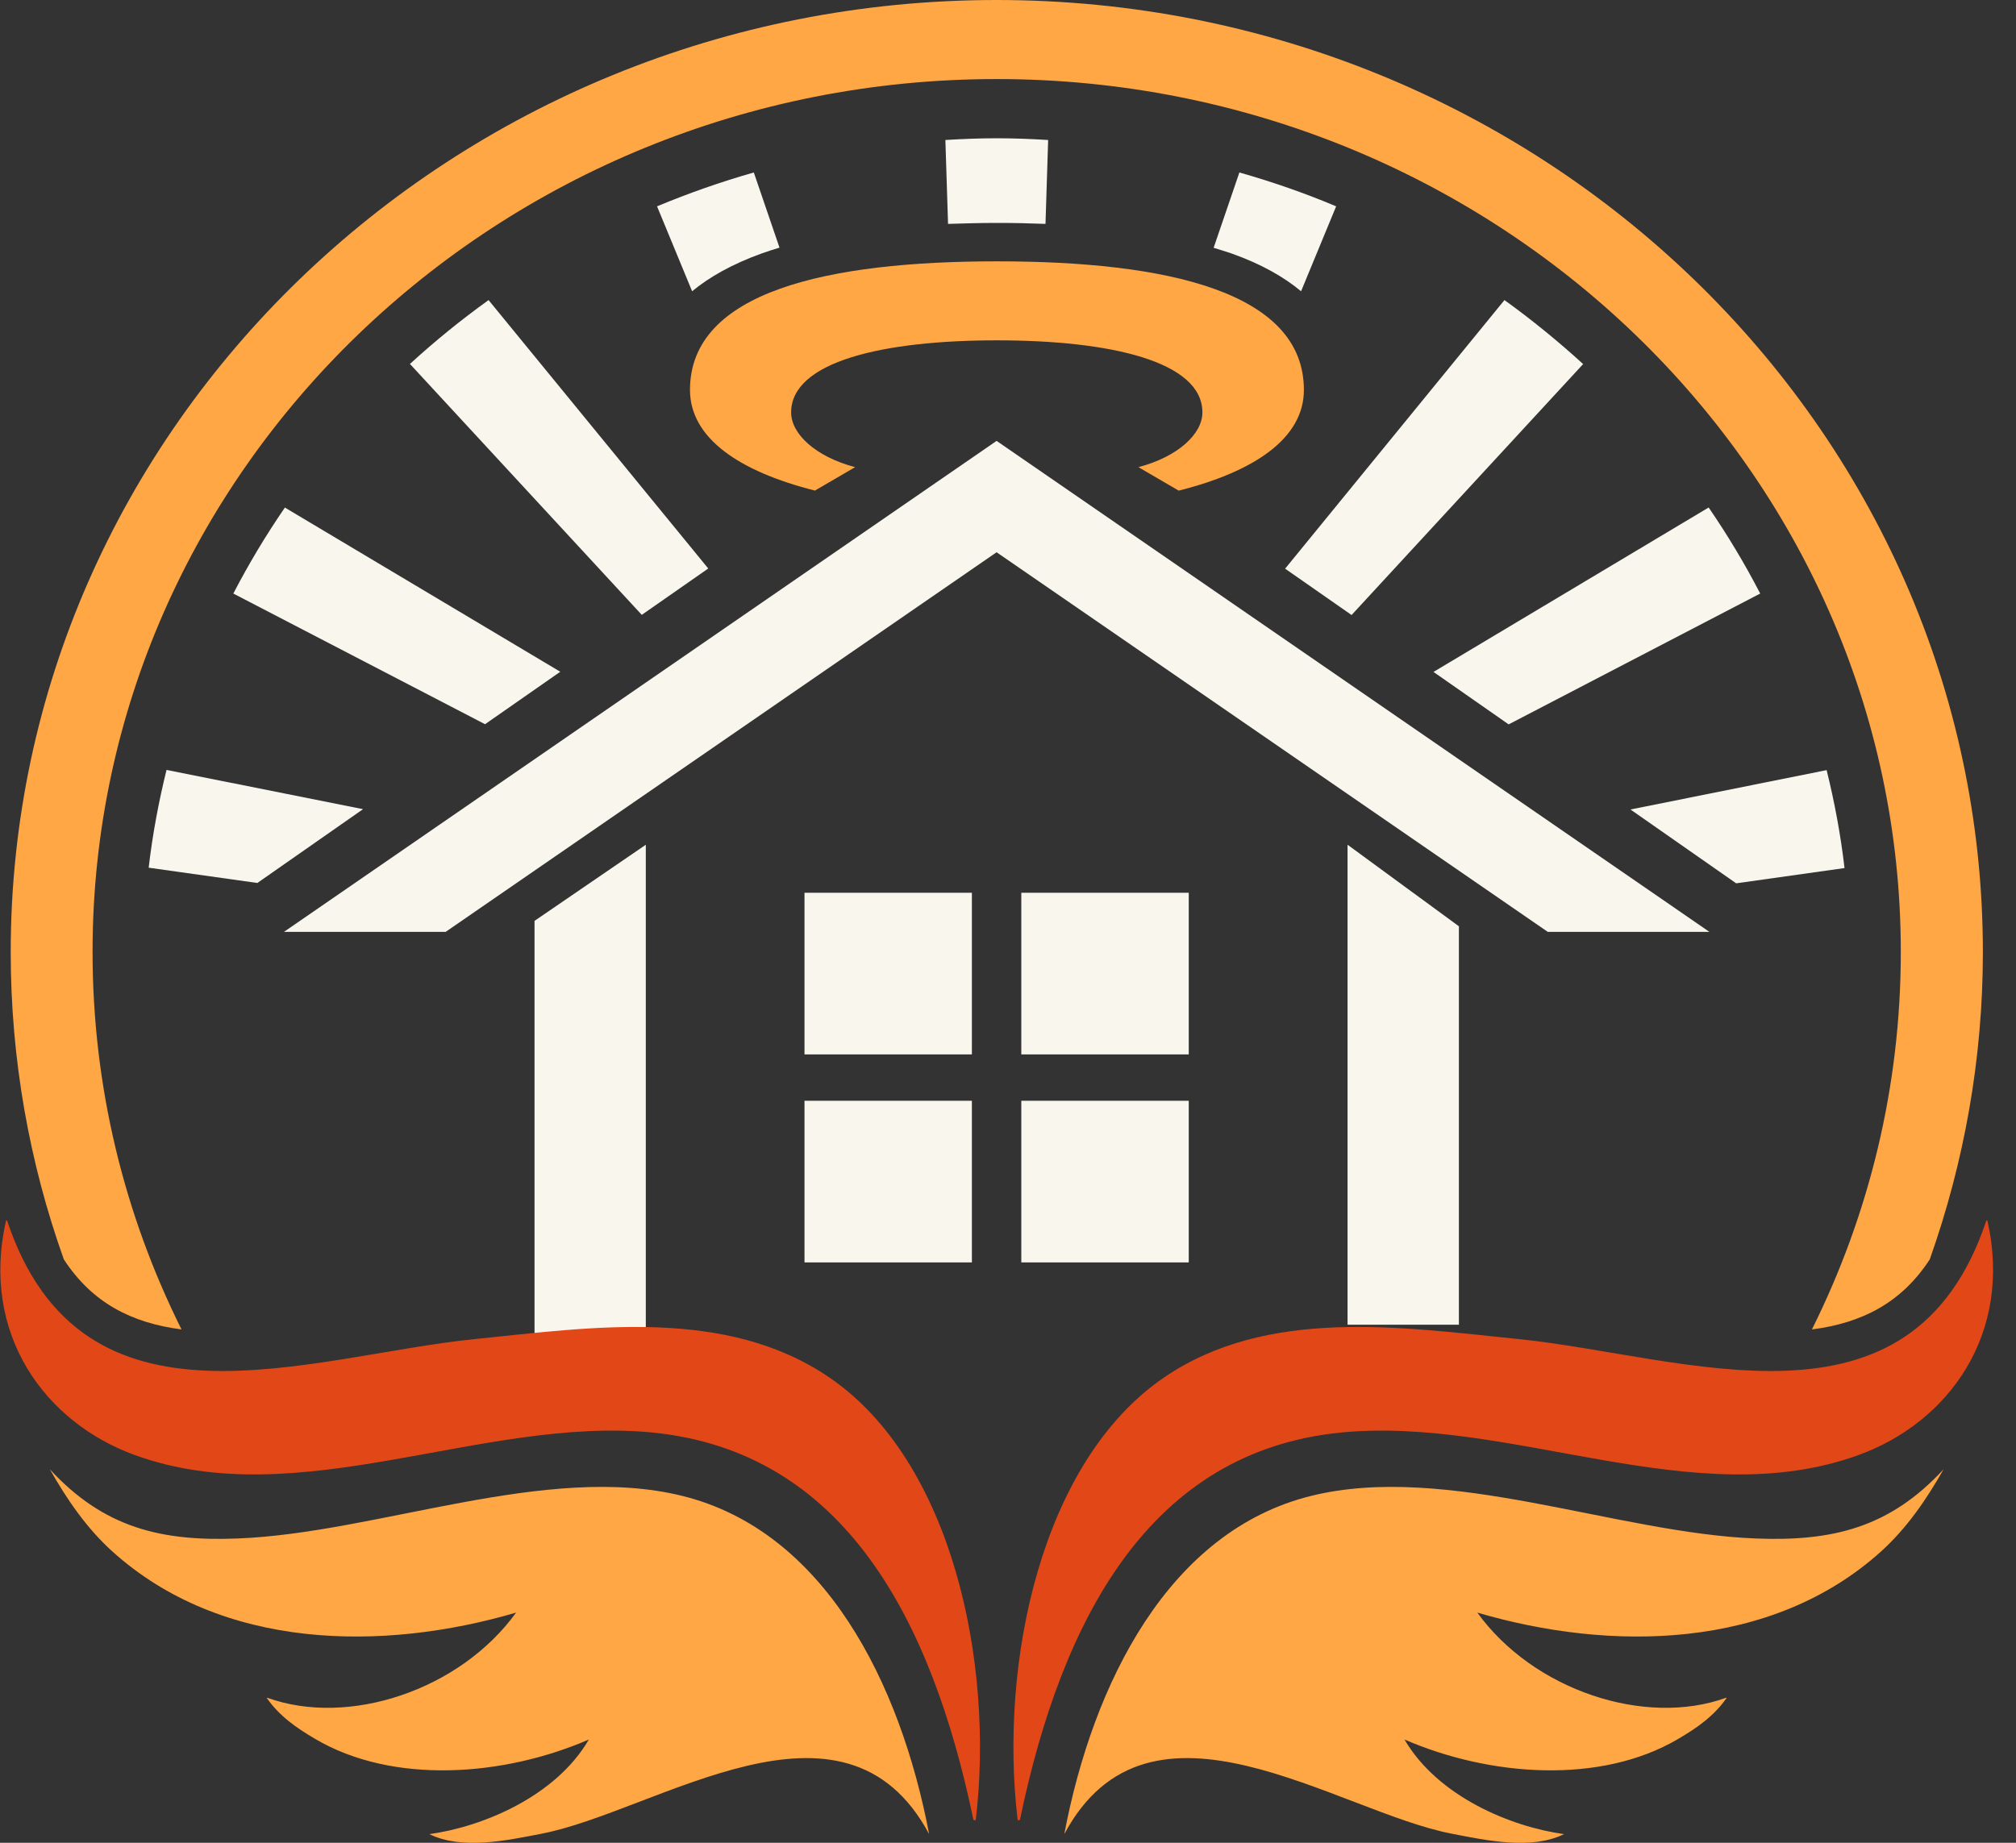
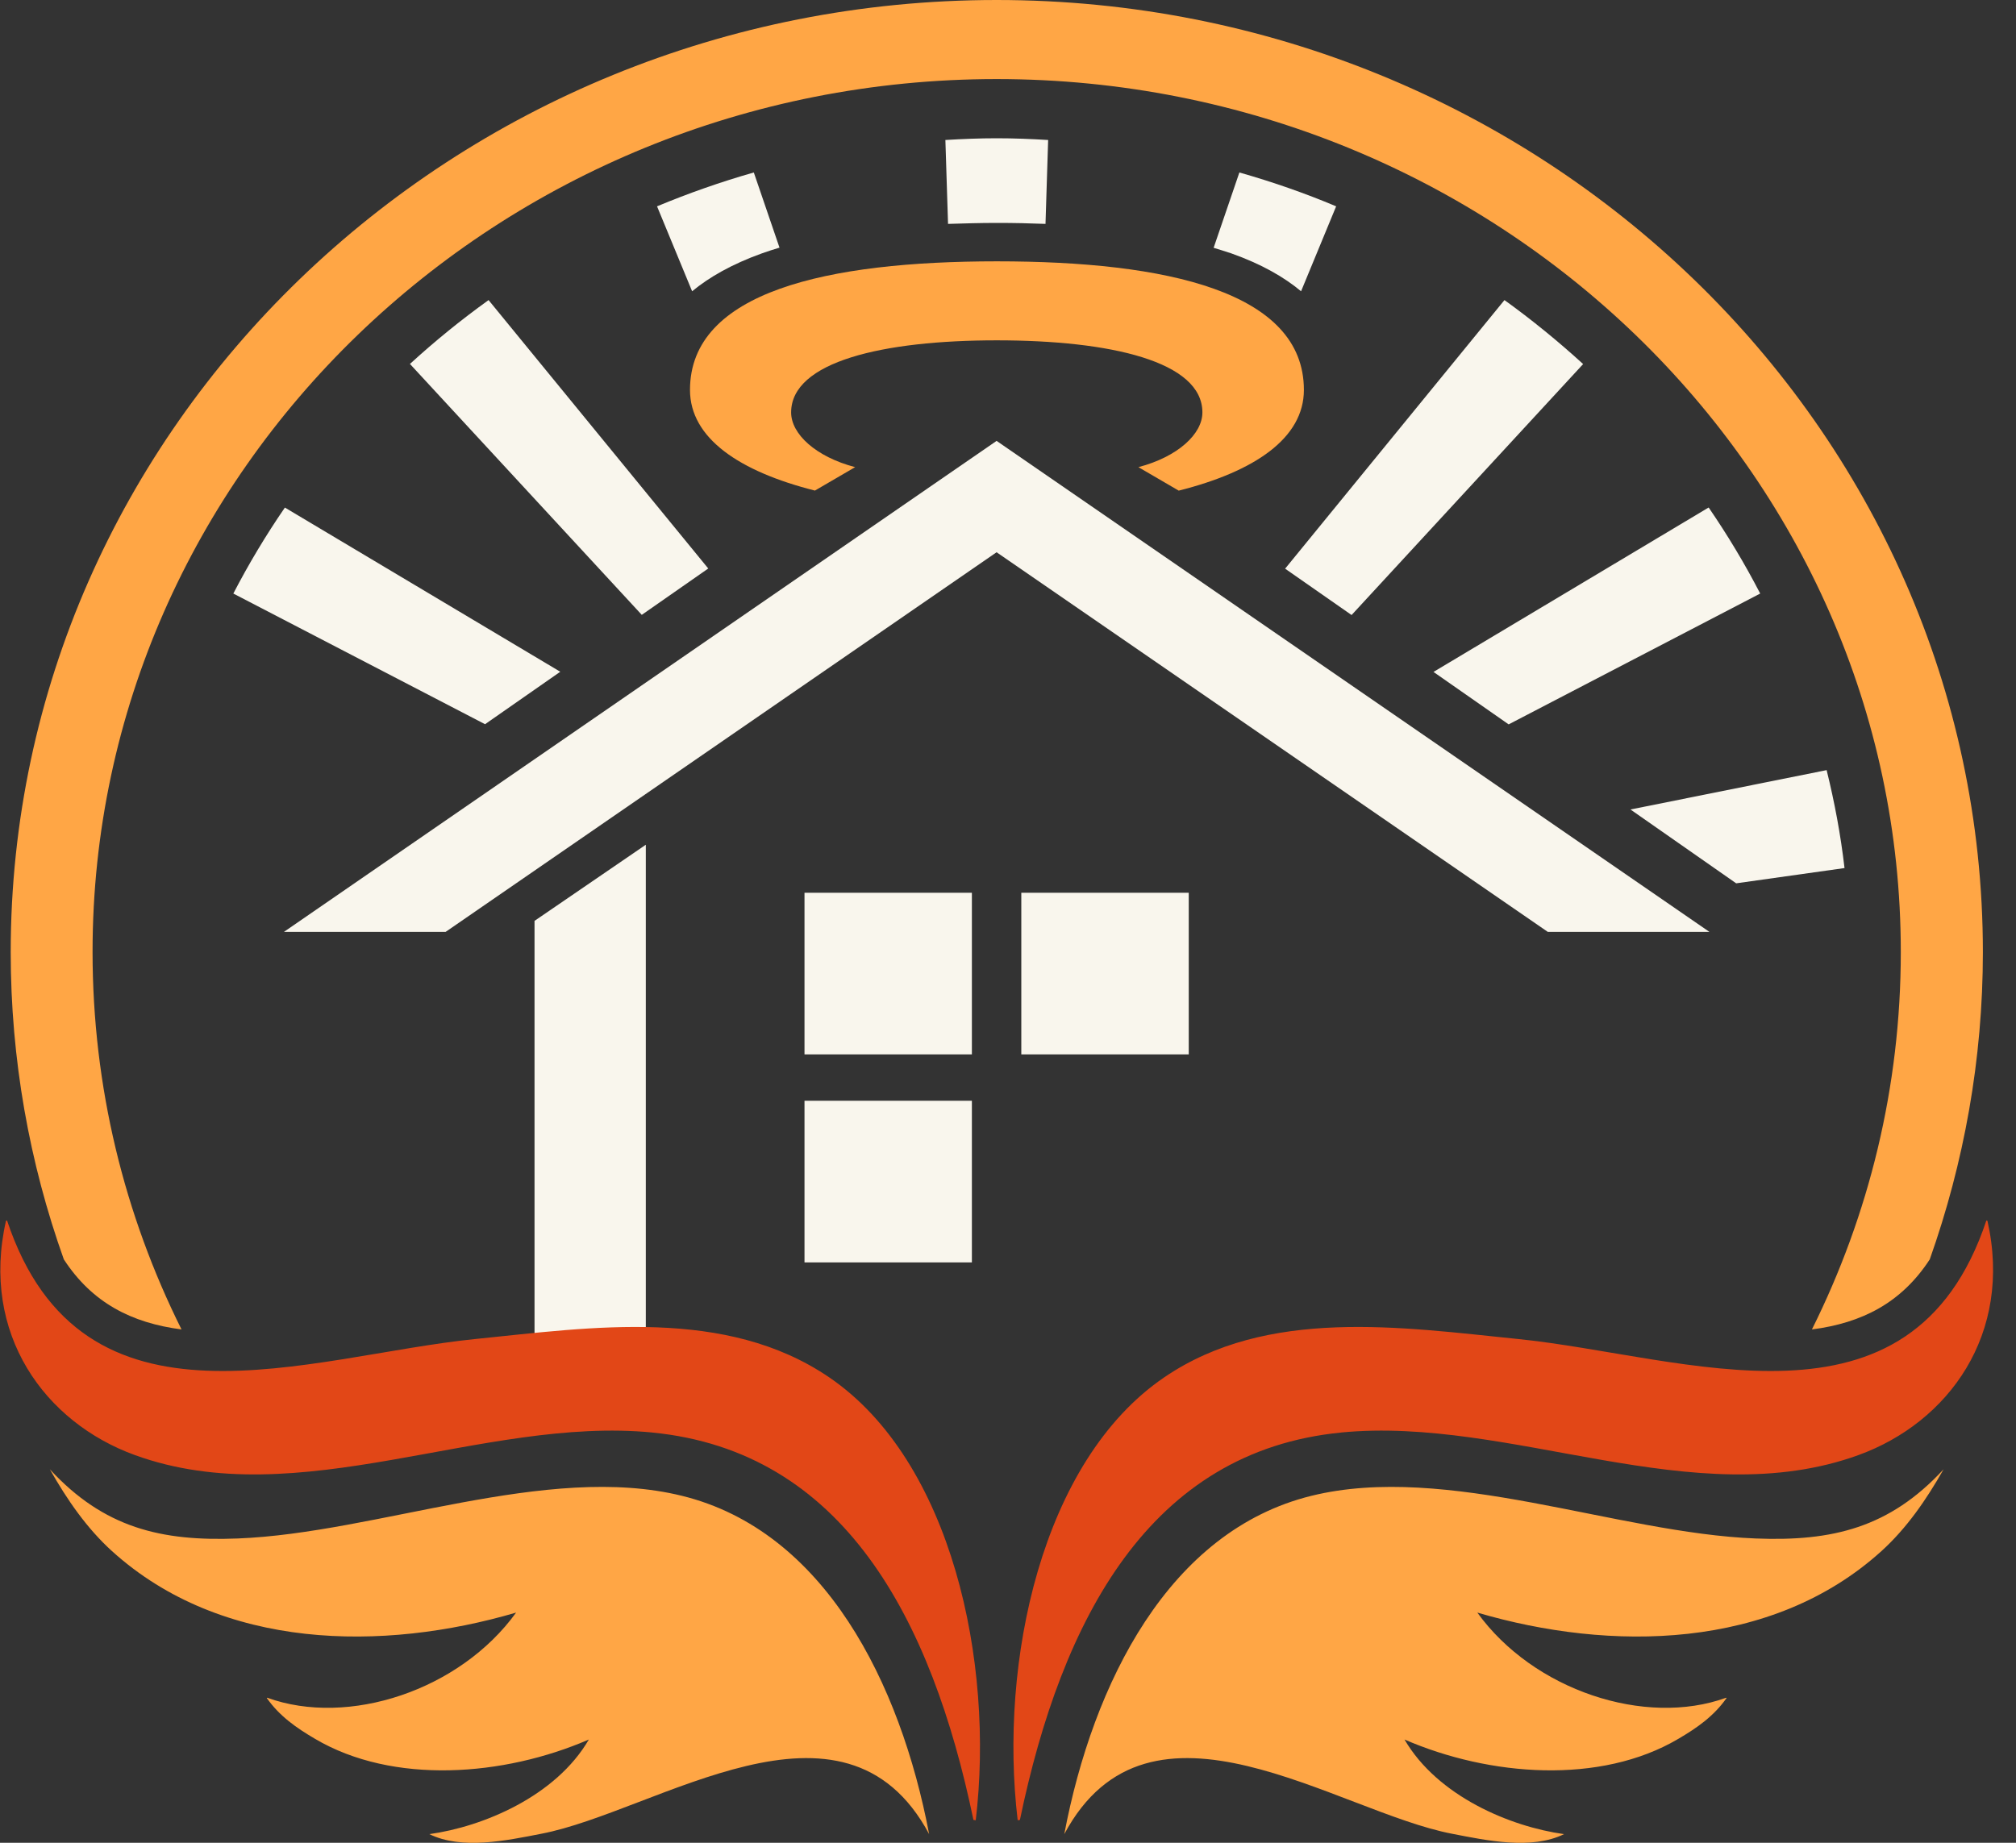
<svg xmlns="http://www.w3.org/2000/svg" width="35" height="32" viewBox="0 0 35 32" fill="none">
  <rect x="0" y="0" width="35" height="32" fill="#333333" stroke="none" />
  <g clip-path="url(#clip0_472_10047)">
    <path d="M31.713 13.373L28.307 14.057L30.142 15.339L32.023 15.074C31.956 14.495 31.85 13.931 31.713 13.376V13.373Z" fill="#F9F6ED" />
    <path d="M26.119 5.211L22.311 9.875L23.465 10.68L27.485 6.322C27.053 5.928 26.597 5.555 26.119 5.211Z" fill="#F9F6ED" />
    <path d="M22.588 5.058L23.197 3.583C22.652 3.353 22.092 3.159 21.517 2.995L21.07 4.303C21.173 4.335 21.28 4.367 21.377 4.4C21.898 4.585 22.293 4.811 22.588 5.058Z" fill="#F9F6ED" />
    <path d="M29.662 8.814L24.887 11.668L26.192 12.579L30.559 10.307C30.292 9.79 29.993 9.293 29.665 8.814H29.662Z" fill="#F9F6ED" />
    <path d="M18.151 3.888L18.197 2.431C17.902 2.413 17.603 2.401 17.305 2.401C17.007 2.401 16.709 2.413 16.413 2.431L16.459 3.888C16.73 3.88 17.01 3.871 17.305 3.871C17.6 3.871 17.88 3.877 18.154 3.888H18.151Z" fill="#F9F6ED" />
    <path d="M4.051 10.307L8.421 12.576L9.727 11.665L4.946 8.814C4.617 9.293 4.319 9.79 4.051 10.307Z" fill="#F9F6ED" />
    <path d="M13.534 4.303L13.087 2.995C12.512 3.159 11.952 3.356 11.407 3.583L12.016 5.058C12.311 4.814 12.704 4.588 13.227 4.4C13.324 4.364 13.431 4.332 13.534 4.3V4.303Z" fill="#F9F6ED" />
-     <path d="M2.584 15.068L4.468 15.333L6.303 14.051L2.891 13.37C2.754 13.925 2.648 14.492 2.581 15.068H2.584Z" fill="#F9F6ED" />
    <path d="M7.119 6.322L11.142 10.677L12.296 9.872L8.482 5.211C8.004 5.555 7.548 5.925 7.115 6.322H7.119Z" fill="#F9F6ED" />
    <path d="M14.146 8.52L14.846 8.112C14.161 7.932 13.735 7.536 13.735 7.162C13.735 6.278 15.333 5.91 17.305 5.91C19.277 5.91 20.875 6.275 20.875 7.162C20.875 7.536 20.449 7.932 19.764 8.112L20.464 8.52C21.782 8.188 22.637 7.609 22.637 6.771C22.637 5.064 20.251 4.538 17.308 4.538C14.365 4.538 11.979 5.064 11.979 6.771C11.979 7.609 12.835 8.188 14.152 8.52H14.146Z" fill="#FFA645" />
-     <path d="M23.395 14.669V23.004H25.328V16.085L23.395 14.669Z" fill="#F9F6ED" />
    <path d="M17.302 9.59L26.871 16.182H29.677L17.302 7.656L4.93 16.182H7.737L17.302 9.59Z" fill="#F9F6ED" />
    <path d="M9.28 15.991V23.415H11.212V14.669L9.28 15.991Z" fill="#F9F6ED" />
    <path d="M16.873 15.503H13.967V18.31H16.873V15.503Z" fill="#F9F6ED" />
    <path d="M20.638 15.503H17.731V18.31H20.638V15.503Z" fill="#F9F6ED" />
    <path d="M16.873 19.115H13.967V21.922H16.873V19.115Z" fill="#F9F6ED" />
-     <path d="M20.638 19.115H17.731V21.922H20.638V19.115Z" fill="#F9F6ED" />
    <path d="M8.96 28.003C7.986 29.352 6.048 29.993 4.638 29.481L4.632 29.487C4.854 29.802 5.144 30.004 5.469 30.195C6.824 30.995 8.747 30.848 10.223 30.207C9.651 31.192 8.388 31.721 7.454 31.85C8.017 32.126 8.79 31.962 9.395 31.844C11.395 31.462 14.651 29.084 16.131 31.85C15.631 29.223 14.314 26.583 11.839 25.975C9.49 25.396 6.55 26.622 4.127 26.716C2.797 26.769 1.802 26.53 0.865 25.514C1.166 26.046 1.51 26.542 1.945 26.936C3.85 28.661 6.65 28.682 8.96 28.003Z" fill="#FFA645" />
    <path d="M11.322 24.876C14.642 25.199 16.173 28.106 16.9 31.603L16.94 31.609C17.266 28.87 16.529 25.372 14.396 23.918C12.603 22.695 10.269 23.048 8.263 23.251C5.347 23.544 1.427 25.114 0.122 21.193L0.104 21.199C-0.341 23.165 0.779 24.7 2.34 25.267C5.192 26.304 8.373 24.588 11.328 24.876H11.322Z" fill="#E24717" />
    <path d="M25.648 28.003C26.621 29.352 28.56 29.993 29.969 29.481L29.975 29.487C29.753 29.802 29.464 30.004 29.138 30.195C27.784 30.995 25.86 30.848 24.384 30.207C24.957 31.192 26.22 31.721 27.154 31.85C26.591 32.126 25.818 31.962 25.212 31.844C23.213 31.462 19.956 29.084 18.477 31.85C18.976 29.223 20.294 26.583 22.768 25.975C25.118 25.396 28.058 26.622 30.48 26.716C31.811 26.769 32.806 26.53 33.743 25.514C33.442 26.046 33.098 26.542 32.663 26.936C30.757 28.661 27.957 28.682 25.648 28.003Z" fill="#FFA645" />
    <path d="M3.15 23.083C2.161 21.099 1.607 18.877 1.607 16.529C1.607 8.173 8.647 1.373 17.302 1.373C25.958 1.373 33 8.173 33 16.532C33 18.877 32.447 21.099 31.457 23.086C32.328 22.974 33.013 22.622 33.503 21.869C34.096 20.194 34.425 18.398 34.425 16.532C34.422 7.415 26.743 0 17.302 0C7.861 0 0.186 7.415 0.186 16.532C0.186 18.398 0.511 20.194 1.108 21.869C1.598 22.622 2.283 22.974 3.153 23.086L3.15 23.083Z" fill="#FFA645" />
    <path d="M23.286 24.876C19.965 25.199 18.434 28.106 17.707 31.603L17.668 31.609C17.342 28.87 18.078 25.372 20.212 23.918C22.004 22.695 24.339 23.048 26.344 23.251C29.26 23.544 33.18 25.114 34.486 21.193L34.504 21.199C34.948 23.165 33.828 24.7 32.267 25.267C29.415 26.304 26.235 24.588 23.28 24.876H23.286Z" fill="#E24717" />
  </g>
  <defs>
    <clipPath id="clip0_472_10047">
      <rect width="35" height="32" fill="white" />
    </clipPath>
  </defs>
</svg>